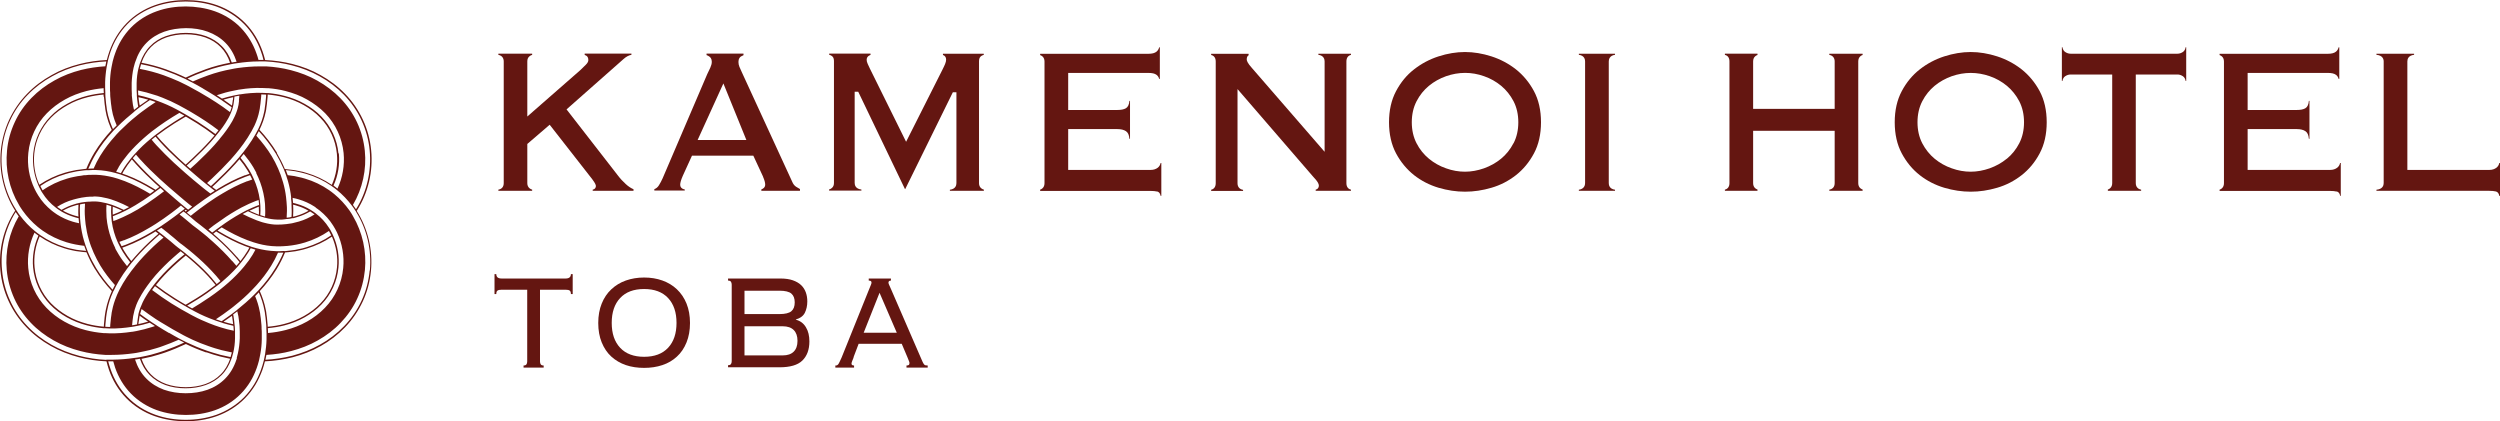
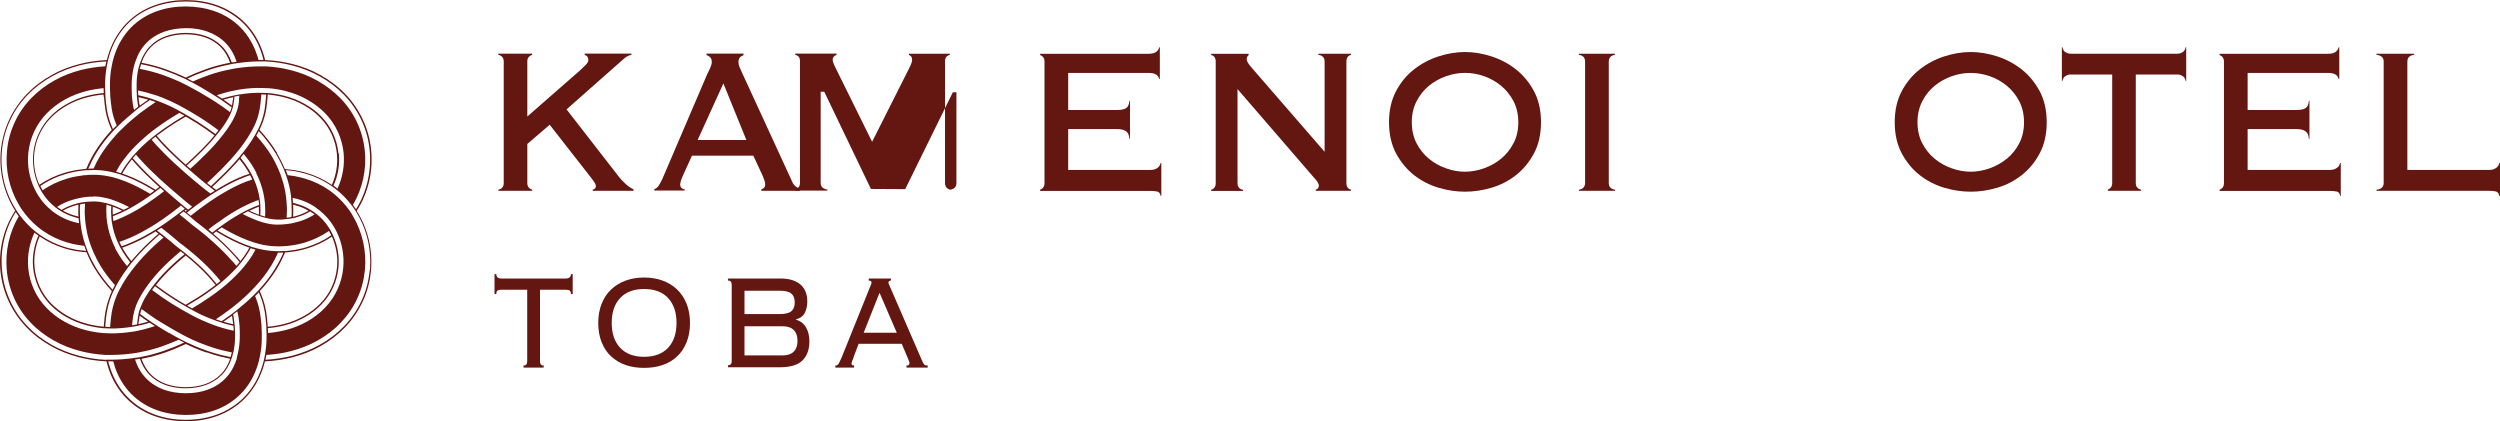
<svg xmlns="http://www.w3.org/2000/svg" id="logo" viewBox="0 0 252.32 42.52">
  <defs>
    <style>.cls-1{fill:#641611;stroke-width:0px;}</style>
  </defs>
  <path class="cls-1" d="M52.84,36.89c.14,0,.24-.04.29-.11.05-.07.08-.17.08-.3v-7.24h-2.58c-.2,0-.33.03-.42.09s-.12.18-.12.35h-.18v-2.01h.18c0,.3.18.44.54.44h6.45c.36,0,.54-.15.54-.44h.18v2.01h-.18c0-.17-.04-.29-.12-.35s-.22-.09-.42-.09h-2.58v7.24c0,.13.03.22.08.3.05.07.15.11.29.11v.21h-2.03v-.21Z" />
  <path class="cls-1" d="M65.01,28.01c.67,0,1.28.1,1.84.3s1.05.49,1.47.89c.41.39.74.87.97,1.44.23.57.35,1.22.35,1.96s-.12,1.39-.35,1.96-.55,1.05-.97,1.43c-.42.39-.9.67-1.47.86s-1.18.28-1.84.28-1.28-.09-1.84-.28-1.05-.48-1.47-.86-.74-.87-.97-1.43-.35-1.22-.35-1.96.12-1.39.35-1.96c.23-.57.55-1.05.97-1.44.42-.39.9-.69,1.47-.89s1.18-.3,1.84-.3ZM65.01,29.17c-1.05,0-1.85.3-2.42.91-.57.61-.85,1.44-.85,2.51s.28,1.9.85,2.51,1.38.91,2.42.91,1.85-.3,2.42-.91.85-1.45.85-2.51-.28-1.9-.85-2.51c-.57-.61-1.38-.91-2.42-.91Z" />
  <path class="cls-1" d="M73.85,28.73c0-.13-.03-.22-.08-.3-.05-.07-.15-.11-.29-.11v-.21h5.29c.49,0,.91.06,1.25.18.34.12.62.28.84.49.22.21.37.46.47.73.1.28.15.58.15.91,0,.44-.09.83-.25,1.15s-.47.55-.9.67v.03c.44.11.78.37,1.01.76.24.39.35.87.35,1.43,0,.83-.24,1.47-.71,1.93-.47.46-1.24.68-2.32.68h-5.18v-.21c.14,0,.24-.04.29-.11.05-.07.08-.17.08-.3v-7.75ZM78.66,31.7c.58,0,.99-.1,1.21-.29.23-.19.34-.49.34-.89s-.11-.69-.34-.89c-.22-.19-.63-.29-1.21-.29h-3.52v2.36h3.52ZM79,35.87c.49,0,.86-.13,1.11-.38s.38-.61.38-1.09-.13-.84-.38-1.09-.62-.38-1.11-.38h-3.86v2.94h3.86Z" />
  <path class="cls-1" d="M86.16,36.07c-.04.1-.09.22-.14.34-.05.13-.08.22-.08.29,0,.13.09.19.26.19v.21h-1.89v-.21c.06,0,.12,0,.16-.02s.09-.05.13-.1.09-.14.14-.25c.05-.11.12-.25.2-.43l2.78-6.9c.08-.19.14-.34.18-.44.04-.1.06-.17.06-.23,0-.14-.09-.2-.28-.2v-.21h2.24v.21c-.16,0-.25.07-.25.2,0,.07.03.16.08.26.05.11.12.26.2.45l2.95,6.8c.09.2.16.36.21.48.05.11.1.2.15.26s.09.09.15.1c.05.01.12.02.22.02v.21h-2.14v-.21c.12,0,.2-.02.24-.06.04-.04.06-.1.06-.18,0-.06-.01-.12-.04-.18-.03-.06-.08-.2-.16-.4l-.58-1.37h-4.35l-.52,1.37ZM90.51,33.58l-1.74-4.03-1.6,4.03h3.33Z" />
  <path class="cls-1" d="M36.02,21.26c1.15-1.81,1.65-3.98,1.44-6.1-.1-1.06-.38-2.1-.83-3.07-.45-.97-1.06-1.86-1.8-2.62-.73-.76-1.58-1.39-2.48-1.89-.89-.51-1.85-.87-2.83-1.12-.91-.23-1.84-.36-2.76-.4-.07-.29-.16-.58-.26-.87-.18-.51-.41-1.02-.7-1.5-.29-.48-.64-.94-1.04-1.35-.8-.82-1.8-1.44-2.84-1.81-1.04-.37-2.12-.52-3.15-.52-1.04,0-2.11.15-3.15.52-1.04.37-2.04.98-2.84,1.81-.4.41-.75.87-1.04,1.35-.29.48-.52.99-.7,1.5-.1.29-.19.58-.26.87-.92.04-1.84.17-2.74.4-.98.25-1.94.61-2.83,1.12-.9.5-1.75,1.13-2.48,1.89-.74.76-1.35,1.65-1.8,2.61-.45.97-.73,2.01-.84,3.07-.21,2.11.28,4.29,1.43,6.1,0,0,0,.01.01.02C.35,23.06-.15,25.21.04,27.3c.1,1.06.37,2.1.82,3.07.44.97,1.05,1.86,1.78,2.63.73.77,1.57,1.4,2.47,1.91.89.51,1.85.88,2.83,1.14.93.24,1.87.38,2.81.42.07.29.15.58.25.86.35,1.03.94,2.03,1.74,2.85.8.82,1.8,1.44,2.84,1.81,1.04.37,2.12.52,3.15.53,1.04,0,2.11-.15,3.15-.52,1.04-.37,2.04-.98,2.84-1.8.4-.41.75-.86,1.05-1.35.29-.48.52-.99.71-1.5.1-.29.19-.59.26-.88.93-.04,1.87-.18,2.79-.41.98-.26,1.94-.62,2.83-1.13.9-.5,1.74-1.14,2.47-1.9.73-.76,1.34-1.65,1.79-2.62.45-.97.72-2.01.82-3.07.2-2.1-.3-4.26-1.44-6.06,0,0,0,0,0,0ZM26.79,6.2c.9.04,1.8.17,2.69.4.97.25,1.91.61,2.8,1.11.89.49,1.72,1.12,2.44,1.86.72.75,1.33,1.62,1.77,2.58.44.95.72,1.98.82,3.02.2,2.06-.27,4.18-1.38,5.95-.1-.15-.2-.29-.31-.44.97-1.64,1.39-3.58,1.2-5.46-.1-.99-.36-1.96-.78-2.86-.42-.9-.99-1.73-1.68-2.44-.69-.71-1.48-1.3-2.33-1.78-.84-.48-1.75-.82-2.68-1.06-.81-.21-1.64-.33-2.47-.38-.05,0-.1,0-.15,0-.07,0-.14,0-.21,0-.1,0-.2,0-.29,0-.74,0-1.47.06-2.2.16-.11.02-.22.03-.32.05-.05,0-.11.02-.16.03-.05,0-.1.02-.15.03-.82.15-1.62.36-2.4.64-.52.18-1.03.39-1.53.61-.04-.02-.07-.04-.11-.06-.15-.08-.29-.15-.44-.23.62-.3,1.27-.56,1.92-.79.79-.28,1.6-.49,2.43-.65.05,0,.1-.02.15-.03.07-.01.14-.03.21-.04.09-.02.19-.03.28-.04.73-.11,1.47-.18,2.22-.18.14,0,.27,0,.41,0,.03,0,.06,0,.09,0,.05,0,.1,0,.15,0ZM31.87,20.96c.14.09.28.2.41.3.52.42.98.92,1.34,1.5.03.05.06.1.09.15.09.14.17.29.24.43.02.05.05.09.07.14.52,1.1.74,2.36.62,3.57-.14,1.5-.79,2.93-1.84,4.01-1.04,1.09-2.46,1.87-3.97,2.25-.58.15-1.18.25-1.78.3,0-.16,0-.33-.02-.49.57-.05,1.13-.14,1.68-.28,1.44-.37,2.77-1.11,3.74-2.12.98-1.01,1.58-2.33,1.71-3.72.11-1.1-.08-2.23-.54-3.23-.02-.05-.04-.09-.06-.14-.07-.15-.15-.29-.23-.44-.04-.06-.08-.13-.12-.19-.36-.57-.81-1.06-1.34-1.46-.14-.11-.28-.21-.43-.3-.05-.03-.1-.06-.14-.09-.4-.24-.84-.43-1.3-.56-.14-.05-.28-.08-.42-.11-.01-.17-.03-.34-.05-.51.21.04.41.09.61.15.57.17,1.11.41,1.6.73.04.03.09.06.13.09ZM27.01,32.77c-.02-.24-.04-.49-.07-.73l-.05-.36-.02-.18-.04-.21c-.13-.69-.35-1.32-.61-1.91.62-.67,1.2-1.41,1.7-2.22.32-.53.61-1.09.85-1.68.22-.01.44-.04.66-.07l.39-.05.39-.08.39-.09c.13-.03.26-.08.38-.11.89-.27,1.75-.67,2.52-1.2.43.97.62,2.06.51,3.12-.13,1.36-.71,2.65-1.67,3.63-.95.98-2.25,1.71-3.67,2.07-.53.14-1.09.23-1.65.28,0-.07,0-.14-.01-.21ZM23.91,36.16s-.03.1-.05.14c-.24.74-.62,1.4-1.14,1.92-.49.5-1.1.88-1.78,1.12-.68.24-1.43.35-2.2.35-.77,0-1.52-.12-2.2-.36-.68-.25-1.29-.63-1.78-1.13-.52-.52-.89-1.18-1.13-1.91.07-.01.14-.02.21-.03.09-.01.19-.03.28-.05.22.64.55,1.2.99,1.64.43.44.97.78,1.59,1.01.62.22,1.31.33,2.03.33.72,0,1.41-.11,2.03-.33.62-.22,1.16-.56,1.6-1,.45-.44.78-1.01,1-1.65.02-.05.03-.1.05-.14.05-.15.09-.31.13-.47.11-.46.17-.95.18-1.45.01-.24,0-.49,0-.74,0-.13-.01-.26-.02-.4,0-.04,0-.07-.01-.11,0-.05-.01-.1-.02-.16-.01-.1-.02-.21-.03-.31l-.04-.29-.02-.15-.02-.12s-.02-.08-.03-.13c.14-.11.28-.21.42-.32.03.12.06.24.08.36l.03.13.02.15.04.3c.02.16.03.31.05.46,0,.05,0,.09.01.14,0,0,0,.01,0,.02,0,.17.02.33.02.5,0,.23.01.45,0,.67-.02.52-.08,1.03-.19,1.51-.04.16-.08.32-.12.48ZM13.78,33.41c-.13.03-.26.05-.39.07-.04,0-.07,0-.11.01-.73.11-1.46.17-2.19.15-.03,0-.07,0-.1,0-.13,0-.26-.02-.39-.02-.05,0-.1,0-.15,0-.61-.05-1.21-.15-1.8-.3-1.52-.39-2.93-1.17-3.97-2.26-1.05-1.09-1.7-2.52-1.83-4.02-.11-1.21.11-2.46.63-3.56.05.04.11.09.16.13.08.06.16.11.24.17-.45.99-.64,2.12-.54,3.21.13,1.39.73,2.71,1.7,3.73.97,1.01,2.3,1.75,3.74,2.12.55.14,1.12.24,1.69.29.05,0,.1,0,.15,0,.13,0,.26.02.39.02.03,0,.07,0,.1,0,.73.02,1.47-.05,2.2-.16,0,0,0,0,0,0,.17-.02.33-.06.5-.09.05-.01.1-.02.15-.03.16-.04.33-.08.49-.11l.57-.16s.06-.02.09-.03c.17.12.35.23.53.34-.16.05-.31.11-.48.15l-.59.17c-.22.05-.43.1-.65.15-.05.01-.1.02-.15.03ZM5.63,21.56c-.14-.09-.28-.2-.41-.3-.53-.43-1-.94-1.36-1.53-.03-.04-.05-.08-.07-.12-.09-.14-.17-.29-.24-.43-.02-.05-.05-.09-.07-.14-.53-1.11-.75-2.38-.62-3.61.15-1.5.81-2.92,1.87-4,.53-.54,1.14-1,1.82-1.38.67-.38,1.41-.66,2.17-.86.57-.14,1.15-.24,1.74-.29,0,.16,0,.33.02.49-.56.05-1.11.14-1.64.27-.72.18-1.42.45-2.05.81-.64.35-1.21.78-1.7,1.29-.98,1-1.59,2.32-1.73,3.71-.11,1.11.08,2.25.53,3.26.02.05.04.09.06.14.07.15.15.29.23.44.03.05.06.11.1.16.36.58.82,1.08,1.36,1.49.14.11.28.21.43.3.05.03.1.06.14.09.39.23.82.42,1.26.55.15.05.3.09.46.12.01.17.03.34.05.51-.22-.04-.44-.1-.65-.16-.56-.17-1.08-.41-1.57-.72-.04-.03-.09-.06-.13-.09ZM10.49,9.76c.02.24.04.49.07.73l.05.36.02.18.04.22.09.43.12.41.06.2.07.19.15.38c.04.08.08.17.12.25-.64.69-1.24,1.45-1.75,2.29-.31.52-.59,1.07-.82,1.64-.07,0-.14,0-.22.02l-.39.05-.39.05c-.13.02-.26.05-.39.08-.26.06-.52.11-.77.19-.91.27-1.78.68-2.58,1.22-.44-.98-.62-2.09-.51-3.16.13-1.36.73-2.64,1.69-3.62.48-.49,1.04-.91,1.67-1.26.62-.36,1.31-.62,2.02-.8.52-.13,1.06-.22,1.61-.27,0,.07,0,.15.01.22ZM13.31,9.55s0-.02,0-.02c-.01-.17-.02-.33-.02-.5,0-.22-.01-.44,0-.66.02-.52.08-1.03.19-1.52.04-.16.08-.32.13-.48.01-.05.03-.1.05-.14.24-.73.61-1.39,1.13-1.91.49-.5,1.1-.88,1.78-1.12.68-.24,1.43-.35,2.2-.36.77,0,1.52.11,2.2.36.68.25,1.29.62,1.78,1.12.52.52.89,1.18,1.13,1.91-.09.01-.17.03-.26.04-.08.01-.15.03-.23.04-.22-.64-.55-1.21-1-1.65-.43-.44-.97-.78-1.59-1.01-.62-.22-1.32-.33-2.03-.33-.72,0-1.41.11-2.03.33-.62.22-1.16.56-1.59,1.01-.44.44-.77,1.01-1,1.65-.02.05-.03.09-.05.14-.05.15-.09.31-.13.47-.11.46-.17.95-.18,1.46-.01.24,0,.49,0,.74,0,.13.01.27.02.4,0,.04,0,.07,0,.11,0,.05,0,.1.01.15.01.11.02.21.03.32l.04.29.02.15.02.11.02.12c-.14.11-.28.21-.42.32l-.03-.1-.05-.25-.03-.13-.02-.15-.04-.3c-.02-.16-.03-.32-.05-.47,0-.04,0-.09-.01-.13ZM20.49,8.94c.39.23.78.46,1.17.71,0,0,.02.01.03.02.18.11.35.22.53.34.05.03.1.07.16.11.34.23.67.46,1,.7-.04.16-.1.32-.17.49-.46-.35-.93-.68-1.41-.99-.05-.03-.1-.07-.16-.1-.17-.11-.34-.22-.52-.33-.67-.41-1.35-.8-2.05-1.17-.1-.06-.21-.11-.31-.16-.18-.09-.37-.18-.55-.27-.06-.03-.11-.05-.17-.08-.49-.22-1-.42-1.51-.61-.78-.28-1.59-.49-2.42-.65.04-.16.08-.32.13-.47.84.16,1.66.37,2.45.66.65.23,1.29.49,1.9.78.06.03.11.05.17.08.18.09.36.18.54.28,0,0,0,0,.01,0,.21.11.4.21.6.32l.59.34ZM26.01,13.13c-.08.16-.16.31-.25.46-.11.2-.23.39-.35.58-.29.45-.6.87-.92,1.27-.1.13-.21.26-.32.39-.03.04-.06.08-.1.12-.14.17-.28.33-.43.49-.62.69-1.27,1.33-1.93,1.95-.14.13-.28.26-.42.39-.13-.1-.26-.2-.39-.31.16-.14.32-.29.47-.43.65-.61,1.29-1.25,1.9-1.92.16-.17.31-.35.46-.53.03-.04.06-.08.1-.12.11-.13.21-.25.31-.38.29-.37.58-.76.84-1.17.14-.22.28-.45.41-.68.08-.15.16-.3.24-.46.02-.05.05-.09.07-.14.21-.46.38-.95.48-1.48l.04-.2.02-.17.05-.35c.03-.23.05-.47.07-.7,0-.07,0-.14.01-.21.16,0,.33.01.49.02,0,.07,0,.15-.01.22-.02.24-.04.48-.07.72l-.05.36-.02.18-.04.22c-.13.65-.34,1.23-.6,1.76-.02.05-.05.1-.07.14ZM29.58,20.66c.13.03.25.05.37.1.42.12.82.29,1.19.51-.37.21-.76.38-1.17.5-.08.02-.16.06-.24.07l-.15.03c.01-.19.02-.38.02-.57,0-.21,0-.43-.02-.64ZM29.51,22.03h.06s.2-.05.2-.05c.09-.02.17-.05.25-.08.45-.13.88-.32,1.28-.56.15.09.3.19.45.3-.49.31-1.02.56-1.58.72-.21.06-.42.11-.63.16-.05.01-.1.02-.15.03-.17.03-.33.05-.5.07-.32.04-.64.05-.96.05-.4,0-.81-.07-1.23-.18-.16-.04-.32-.08-.47-.14-.05-.02-.1-.03-.14-.05-.11-.04-.22-.07-.32-.12-.43-.17-.86-.36-1.28-.58.18-.1.36-.19.54-.28.31.15.61.29.92.4.07.03.14.05.2.07.05.02.1.03.14.05.16.05.32.1.48.14.41.11.81.17,1.18.18.07.01.17,0,.26,0h.27c.16-.01.31-.04.47-.06.02,0,.04,0,.07,0l.26-.03.17-.04.09-.02ZM28.65,25.33l-.38.02s-.09,0-.13,0c-.08,0-.16,0-.26,0-.71-.02-1.38-.13-2.01-.3-.16-.04-.32-.09-.48-.14-.05-.02-.1-.03-.14-.05-.15-.05-.3-.1-.45-.16-.93-.36-1.78-.8-2.59-1.28-.09-.05-.17-.11-.26-.16.14-.11.28-.21.43-.31.03.02.06.04.08.05.79.47,1.62.9,2.51,1.24.16.06.33.12.49.17.05.02.09.03.14.05.16.05.31.09.48.14.57.15,1.17.25,1.8.26.15,0,.3,0,.45,0,.18,0,.35-.02.53-.03.05,0,.11,0,.16-.01.6-.06,1.19-.17,1.77-.35.85-.26,1.67-.65,2.41-1.16.08.14.16.29.23.44-.77.53-1.62.93-2.5,1.2-.13.04-.25.08-.38.11l-.38.08-.38.08-.38.05c-.19.02-.39.05-.58.07-.05,0-.11,0-.16,0,0,0-.02,0-.02,0ZM25.51,25.69c-.25.41-.53.8-.84,1.17-.03.04-.06.08-.1.12-.11.13-.22.25-.33.38-.49.54-1.02,1.04-1.6,1.52-.13.1-.25.21-.38.31-.01,0-.02.02-.04.03-.03.02-.05.04-.08.06-.63.49-1.29.94-1.97,1.37-.26.16-.52.32-.78.48-.05-.03-.09-.05-.14-.08l-.36-.2c.34-.2.68-.4,1.01-.61.68-.42,1.32-.87,1.94-1.35.02-.02.05-.04.07-.05.02-.01.03-.02.05-.04.13-.1.26-.2.38-.31.57-.48,1.11-.98,1.59-1.52.11-.12.22-.25.32-.38.03-.04.06-.08.1-.12.27-.33.51-.68.73-1.03.08-.13.15-.26.22-.39.16.05.32.1.48.15-.09.17-.18.33-.28.5ZM23.42,31.92l.02.11.02.14.04.29c.01.09.02.17.03.26-.15-.03-.3-.07-.45-.1l-.52-.15c.29-.2.57-.4.86-.6,0,.02,0,.04.01.05ZM22.47,32.6l.57.16c.17.04.34.08.51.12,0,.05.01.1.02.15,0,.12.01.24.02.35-.22-.05-.44-.1-.66-.15l-.59-.17c-.16-.04-.31-.1-.46-.15-.04-.01-.08-.03-.12-.04-.02,0-.04-.01-.06-.02-.19-.07-.39-.14-.58-.22-.55-.22-1.09-.46-1.61-.74-.18-.09-.37-.19-.55-.3l-.2-.11-.36-.2s-.09-.05-.14-.08c-.05-.03-.1-.06-.15-.09-.27-.16-.54-.32-.8-.48-.68-.43-1.33-.88-1.96-1.36.09-.13.19-.26.29-.39.61.47,1.25.92,1.92,1.34.34.21.68.42,1.03.62.01,0,.03.02.04.02l.11.06.43.25s.04.02.06.03c.16.09.33.18.48.26.61.33,1.25.6,1.9.84.09.03.19.07.28.1.1.03.2.07.3.1.06.02.12.04.18.06.03,0,.05.02.08.02ZM14.01,32.44l.04-.29.02-.14.02-.11s0-.03,0-.04c.28.21.57.41.86.6l-.54.15c-.15.03-.29.07-.44.1,0-.09.02-.18.03-.28ZM13.97,31.76s-.02.08-.02.11l-.02.11-.02.14-.04.29c-.01.11-.02.22-.04.33-.17.04-.33.07-.5.09.02-.16.03-.32.05-.48l.04-.3.02-.15.03-.13c.02-.11.05-.23.08-.35.01-.05.03-.1.04-.16.05-.16.11-.33.17-.49.14-.36.33-.72.54-1.07.17-.29.36-.57.56-.85.1-.13.19-.26.29-.39.03-.04.06-.08.09-.12.16-.19.31-.39.48-.58.54-.61,1.13-1.2,1.75-1.75.15-.14.32-.27.47-.41.09-.08.19-.16.29-.24.13.1.26.21.39.31-.12.1-.25.2-.37.3-.15.13-.32.26-.46.4-.61.54-1.19,1.11-1.71,1.71-.16.18-.32.37-.47.56-.03.04-.06.08-.09.12-.1.13-.2.26-.29.39-.19.26-.36.52-.52.79-.23.38-.41.76-.55,1.14-.06.17-.12.33-.16.5-.01.05-.03.11-.04.16ZM11.47,29.36c.07-.16.15-.32.23-.47.09-.18.19-.35.29-.52.29-.49.61-.95.94-1.39.1-.13.2-.27.31-.4.03-.04.07-.08.1-.12.12-.15.25-.3.37-.44.63-.71,1.29-1.37,1.99-1.99.13-.12.27-.24.41-.36l.04.03.35.28c-.16.14-.32.27-.48.41-.68.6-1.33,1.25-1.94,1.94-.14.16-.28.33-.42.5-.03.04-.06.08-.09.12-.1.13-.21.26-.31.39-.3.4-.59.82-.85,1.26-.12.21-.24.42-.36.65-.08.15-.15.31-.22.47-.02.05-.04.1-.06.15-.2.47-.36.97-.46,1.5l-.04.19-.02.17-.05.35c-.03.23-.05.47-.07.7,0,.07,0,.14-.01.22-.03,0-.07,0-.1,0-.13,0-.26-.01-.39-.02,0-.08,0-.15.01-.23.02-.24.04-.48.07-.72l.05-.36.03-.18.04-.21c.12-.64.32-1.24.57-1.79.02-.05.04-.1.07-.15ZM7.92,21.86c-.14-.03-.27-.07-.41-.11-.41-.12-.8-.29-1.16-.49.38-.21.78-.39,1.21-.51.11-.04.24-.07.36-.09-.01.21-.02.41-.02.62,0,.19,0,.39.02.58ZM8.03,20.48s-.07.01-.1.02c-.14.03-.28.06-.41.11-.46.13-.9.33-1.31.57-.15-.09-.3-.19-.45-.3.5-.32,1.04-.57,1.62-.73.18-.06.36-.09.55-.14.02,0,.03,0,.05-.01.05-.01.1-.02.15-.03.03,0,.05-.01.08-.02l.28-.04.14-.02.14-.02c.09-.01.19,0,.29-.02h.29s.14-.02.14-.02c.05,0,.09,0,.13,0,.39.01.79.08,1.19.18.16.04.32.08.48.14.05.02.1.03.14.05.12.04.24.08.36.13.42.16.83.36,1.24.57-.18.1-.36.19-.54.28-.29-.14-.58-.27-.88-.39-.08-.03-.16-.06-.24-.09-.05-.02-.1-.03-.14-.05-.16-.05-.32-.1-.48-.14-.4-.1-.79-.17-1.15-.18-.04,0-.08,0-.12,0h-.14s-.27.02-.27.02c-.09,0-.18,0-.27.01l-.24.03h-.03s-.27.04-.27.04c-.07.01-.14.03-.21.04-.02,0-.04,0-.05.01ZM11.97,16.87c.27-.45.58-.87.92-1.28.03-.04.06-.08.1-.12.11-.13.22-.25.33-.37.49-.53,1.03-1.03,1.6-1.51.11-.09.21-.18.32-.26.02-.02.04-.03.06-.05.04-.03.08-.06.12-.09.85-.65,1.75-1.25,2.69-1.8.06.03.12.07.18.1l.32.18c-.36.21-.71.42-1.05.64-.63.4-1.24.82-1.82,1.27-.04.03-.08.06-.12.09-.02.02-.04.03-.06.05-.11.08-.21.17-.32.26-.57.47-1.11.97-1.59,1.51-.11.12-.22.25-.33.37-.03.04-.06.08-.1.12-.3.37-.58.75-.82,1.15-.07.12-.14.24-.2.35-.16-.05-.32-.1-.48-.15.08-.16.17-.31.26-.46ZM14.1,10.66v-.05s-.03-.1-.03-.1l-.02-.14-.04-.29c-.01-.09-.02-.18-.03-.27.33.07.65.16.98.25-.29.2-.57.4-.86.6ZM13.96,9.64s0-.1-.01-.15c0-.12-.01-.24-.02-.36.58.12,1.15.27,1.71.46.05.02.11.03.16.05,0,0,.01,0,.02,0,.19.07.39.14.58.22.56.22,1.11.47,1.65.76.24.13.47.26.71.39.17.09.33.19.49.28.05.03.1.06.15.09.92.54,1.82,1.13,2.65,1.77-.1.13-.2.26-.31.38-.57-.43-1.16-.84-1.77-1.23-.35-.22-.71-.44-1.07-.65,0,0,0,0,0,0l-.15-.09-.39-.22s-.07-.04-.1-.06c-.15-.08-.3-.17-.44-.24-.63-.34-1.28-.62-1.94-.86-.08-.03-.16-.06-.24-.09-.11-.04-.23-.08-.35-.12-.06-.02-.12-.04-.18-.06-.38-.12-.76-.22-1.15-.3ZM20.79,18.56c.13.1.26.21.39.31.04.03.08.06.12.1.12.1.25.19.37.28-.15.09-.29.19-.44.28-.1-.08-.2-.15-.3-.23-.04-.03-.08-.06-.12-.09-.13-.1-.26-.2-.39-.31-.31-.25-.61-.5-.92-.76-.26-.22-.52-.44-.77-.66-.12-.11-.25-.22-.37-.33-.04-.03-.07-.07-.11-.1-.23-.2-.45-.4-.68-.61-.62-.58-1.22-1.17-1.78-1.78-.17-.18-.33-.37-.48-.56.1-.09.21-.17.32-.26.02-.02.04-.03.07-.05.15.18.31.36.47.54.54.6,1.13,1.18,1.75,1.75.23.21.47.43.71.64.04.03.07.07.11.1.12.11.25.22.37.32.24.21.48.41.72.62.32.28.64.54.96.8ZM26.12,20.7c-.07.03-.15.05-.22.08-.3.12-.6.25-.89.39-.06.03-.11.05-.17.08-.18.09-.35.18-.52.28-.7.39-1.4.84-2.07,1.33-.14.1-.29.21-.43.31-.01,0-.02.02-.03.02-.03.02-.06.05-.09.07-.09.07-.19.14-.28.21,0,0,0,0,0,0-.12-.11-.25-.21-.38-.31.08-.06.15-.12.23-.18.04-.03.08-.06.13-.1.04-.03.07-.06.11-.09.1-.08.2-.15.31-.22.66-.48,1.33-.93,2.02-1.33.17-.1.33-.19.5-.28.05-.03.11-.06.16-.08.41-.21.83-.41,1.25-.57.12-.04.23-.09.35-.12.02.17.04.33.05.5ZM26.14,21.29c0,.13,0,.25-.01.38-.05-.02-.1-.04-.16-.06-.26-.1-.53-.22-.8-.34.26-.12.52-.24.77-.34.06-.02.12-.04.18-.07,0,.14.01.28.01.43ZM18.75,30.76l-.04-.02c-.36-.21-.72-.42-1.06-.64-.67-.42-1.3-.86-1.91-1.33.15-.19.3-.37.46-.56.52-.59,1.09-1.16,1.7-1.7.15-.14.31-.26.46-.4.13-.11.26-.22.39-.32.14.11.27.22.4.33.15.13.31.26.46.4.61.54,1.18,1.1,1.7,1.7.16.18.31.36.45.54-.61.47-1.25.92-1.93,1.34-.35.22-.7.43-1.06.64h-.02ZM21.42,28.12c-.52-.6-1.1-1.17-1.71-1.71-.15-.14-.31-.27-.46-.4-.12-.11-.25-.21-.38-.31-.03-.03-.06-.05-.09-.08,0,0-.02-.01-.02-.02-.13-.1-.26-.21-.39-.31-.02-.02-.04-.04-.07-.05l-.25-.19-.12-.09-.06-.05c-.07-.05-.09-.07-.14-.11l-.5-.43-.49-.4-.11-.09-.38-.3h-.01s-.12-.1-.12-.1l-.28-.21c.15-.09.29-.19.44-.28l.23.17.05.04.07.06.39.31.03.03.49.4.5.43s.06.05.11.09l.06.05.13.09.25.19c.06.04.11.08.16.13.11.09.22.18.33.26.02.02.04.04.06.05.04.03.08.07.12.1.1.08.2.16.3.25.16.14.32.27.47.41.62.55,1.21,1.14,1.75,1.75.16.18.32.37.47.56-.12.1-.25.21-.38.31-.15-.19-.3-.37-.46-.55ZM11.39,21.82c.06-.02.13-.04.19-.07.31-.12.62-.26.93-.41.06-.03.11-.05.17-.08.17-.09.35-.18.52-.28.16-.09.31-.18.47-.27.54-.32,1.08-.68,1.61-1.06.14-.1.28-.2.42-.31,0,0,0,0,0,0,.04-.03.08-.06.13-.1.12-.09.24-.18.36-.27.12.11.25.22.37.33-.1.07-.19.15-.29.22-.04.03-.08.06-.13.1-.05.04-.1.08-.15.11-.09.07-.18.13-.27.2-.59.43-1.19.83-1.8,1.2-.07.04-.15.08-.22.12-.17.1-.33.19-.5.28-.05.03-.11.06-.16.08-.43.22-.86.42-1.29.59-.1.04-.21.08-.31.11-.02-.17-.04-.33-.05-.5ZM11.37,21.27c0-.14,0-.28.01-.41.06.02.13.05.19.07.25.1.51.21.76.33-.27.13-.54.25-.81.35-.05.02-.09.03-.14.05,0-.13-.01-.26-.01-.39ZM14.18,16.12c.61.68,1.26,1.31,1.92,1.92.16.15.32.29.48.43.04.03.07.07.11.1.12.11.25.22.37.33.35.3.69.6,1.04.89.21.18.43.37.65.55.13.11.26.21.39.32.04.03.08.06.12.09.04.03.09.07.13.1-.13.1-.27.21-.4.31-.04-.03-.08-.06-.12-.09-.04-.03-.08-.06-.12-.1-.13-.11-.26-.21-.39-.32-.2-.16-.39-.33-.58-.49-.37-.31-.74-.63-1.11-.96-.12-.11-.25-.22-.37-.33-.04-.03-.08-.07-.11-.1-.14-.13-.28-.25-.42-.38-.67-.61-1.32-1.26-1.95-1.95-.14-.15-.28-.31-.42-.47.1-.13.21-.25.32-.37.15.18.3.35.45.52ZM18.75,21.35l-.12-.09s.08-.06.12-.09c.04.03.08.06.12.09-.04.03-.08.06-.12.09ZM13.71,16.55c.63.7,1.29,1.34,1.96,1.96.13.12.27.24.41.36-.13.1-.25.19-.38.29-.09-.06-.18-.11-.27-.17-.81-.49-1.67-.94-2.61-1.3-.16-.06-.32-.12-.48-.17.06-.11.12-.22.18-.32.23-.38.5-.75.79-1.11.13.15.27.31.4.46ZM12.52,24.25c.9-.34,1.73-.77,2.52-1.24.03-.02.07-.04.1-.06.05-.03.09-.06.14-.08.15-.09.3-.18.45-.28.54-.35,1.07-.72,1.58-1.1.1-.08.2-.15.3-.23.13-.1.27-.21.4-.31.04-.03.08-.06.12-.1.04-.03.09-.07.13-.1.13.11.26.21.39.32-.04.03-.08.06-.12.09-.04.03-.08.06-.12.09-.13.1-.26.21-.4.31-.13.1-.27.21-.41.31-.47.35-.95.69-1.45,1.02-.15.1-.29.19-.44.28-.05.03-.09.06-.14.08-.09.06-.18.11-.28.17-.81.48-1.66.92-2.59,1.28-.14.05-.29.1-.43.15-.08-.15-.15-.3-.22-.44.16-.05.32-.11.47-.17ZM12.75,24.85c.94-.36,1.8-.8,2.62-1.29.11-.07.22-.13.33-.2l.3.23c-.13.11-.26.22-.39.34-.7.62-1.37,1.28-2,2-.12.14-.24.28-.36.42-.26-.33-.5-.66-.71-1.01-.07-.11-.13-.23-.2-.34.14-.05.28-.1.41-.15ZM23.44,26.36c-.61-.7-1.26-1.34-1.94-1.95-.16-.15-.33-.28-.49-.43,0,0-.02-.01-.02-.02-.03-.03-.06-.05-.09-.08-.13-.11-.26-.21-.39-.32-.02-.01-.03-.03-.05-.04-.18-.14-.35-.29-.53-.42l-.49-.37-.5-.42-.18-.15-.34-.28-.05-.04-.12-.09-.13-.1c.13-.1.26-.21.4-.31l.12.09.09.07.03.02.39.32.11.09.49.42.47.36c.18.14.36.28.54.43.04.03.09.07.13.11.13.1.26.21.39.32,0,0,.01,0,.02.01.03.03.07.06.1.08.14.12.29.24.43.37.7.61,1.36,1.27,1.99,1.99.12.14.24.28.36.43-.1.13-.21.25-.32.38-.13-.16-.27-.33-.41-.48ZM23.92,25.94c-.63-.72-1.3-1.38-2-2-.13-.12-.27-.24-.4-.35.1-.08.2-.15.3-.23.1.06.21.13.31.19.81.48,1.67.93,2.61,1.29.14.05.28.1.43.15-.07.12-.13.24-.2.36-.21.34-.44.67-.7,1-.11-.14-.23-.28-.34-.41ZM24.94,18.29c-.89.34-1.72.78-2.51,1.25-.02.01-.04.02-.06.04-.05.03-.09.06-.14.08-.15.09-.3.18-.45.28-.56.36-1.09.74-1.62,1.13-.09.07-.17.13-.26.2-.13.1-.27.21-.4.31-.04.03-.08.06-.12.1-.04.03-.09.07-.13.1l-.39-.32s.08-.06.12-.09c.04-.03.08-.06.12-.1.13-.1.26-.21.4-.31.12-.09.24-.19.37-.28.48-.36.98-.71,1.49-1.05.14-.09.29-.19.44-.28.05-.03.09-.06.14-.08.08-.05.15-.1.23-.14.81-.48,1.66-.93,2.59-1.28.16-.06.32-.12.48-.17.08.15.15.29.22.44-.18.06-.35.12-.52.18ZM24.71,17.69c-.94.36-1.8.81-2.61,1.3-.1.06-.19.12-.28.18-.13-.1-.27-.2-.4-.3.13-.12.27-.25.4-.37.66-.62,1.31-1.27,1.94-1.96.14-.15.28-.31.41-.47.31.37.59.76.83,1.16.06.1.12.21.18.31-.16.05-.31.11-.46.16ZM18.02,15.97c-.61-.57-1.2-1.15-1.74-1.74-.16-.17-.31-.35-.46-.53.58-.44,1.18-.86,1.81-1.26.35-.22.7-.43,1.06-.64l.06-.03.08.04c.36.21.71.42,1.06.64.61.39,1.2.79,1.76,1.22-.15.18-.31.36-.47.54-.54.6-1.13,1.19-1.74,1.76-.23.22-.47.43-.7.65-.24-.21-.48-.43-.72-.65ZM9.49,17.16c.06,0,.14,0,.21,0,.69.02,1.34.13,1.95.3.16.04.32.09.48.14.05.02.1.03.14.05.17.06.34.12.5.18.93.36,1.78.8,2.58,1.29.07.04.14.09.22.13-.14.11-.28.21-.43.31-.01,0-.03-.02-.04-.03-.79-.47-1.61-.9-2.51-1.25-.18-.07-.36-.13-.54-.19-.05-.02-.09-.03-.14-.05-.16-.05-.32-.09-.48-.14-.56-.14-1.14-.24-1.75-.26-.06,0-.13,0-.19,0h-.18s-.13.01-.13.01h-.24c-.1.02-.19.02-.29.03-.02,0-.05,0-.07,0h-.09s-.28.05-.28.05l-.37.05c-.12.02-.24.05-.36.07-.24.05-.48.1-.72.18-.87.26-1.71.65-2.46,1.18-.08-.14-.16-.29-.23-.44.78-.54,1.65-.95,2.56-1.21.25-.09.5-.13.76-.19.13-.03.25-.06.38-.08l.38-.05.38-.05s.09,0,.14-.01c.05,0,.11,0,.16,0,.03,0,.05,0,.08,0l.38-.02h.08s.11,0,.11,0ZM11.64,25.05c-.08-.15-.15-.3-.21-.45-.29-.67-.5-1.38-.61-2.1-.02-.16-.04-.33-.06-.49,0-.05,0-.1-.01-.15-.01-.2-.02-.39-.02-.59,0-.21,0-.41.02-.61.16.04.32.09.48.15,0,.15-.02.31-.02.47,0,.15,0,.3.02.44,0,.05,0,.1,0,.15.01.17.03.33.05.5.1.72.31,1.43.61,2.1.07.15.14.3.22.44.02.04.05.09.07.13.07.13.14.25.21.37.22.36.47.71.74,1.05-.1.13-.21.26-.31.4-.31-.38-.6-.77-.85-1.19-.1-.16-.19-.32-.28-.48-.02-.04-.05-.09-.07-.14ZM25.86,17.47c.08.15.15.3.21.45.29.67.5,1.38.61,2.1.02.16.04.33.06.49,0,.05,0,.1.01.15.01.21.02.42.02.63,0,.19,0,.38-.02.57-.16-.04-.32-.09-.48-.15,0-.14.02-.28.02-.43,0-.16,0-.32-.01-.48,0-.05,0-.1-.01-.15-.01-.17-.03-.33-.05-.5-.1-.72-.31-1.43-.61-2.1-.07-.15-.14-.3-.21-.45-.02-.04-.05-.09-.07-.13-.06-.11-.12-.23-.19-.34-.25-.41-.54-.81-.86-1.2.11-.13.21-.26.32-.39.35.42.68.87.96,1.33.09.15.17.3.25.45.02.04.05.09.07.14ZM24.13,10.15l-.04.3-.02.15-.03.12c-.02.12-.05.23-.09.35-.02.05-.03.1-.05.15-.05.16-.12.32-.19.48-.15.34-.34.68-.56,1.01-.19.29-.39.57-.61.85-.1.13-.2.26-.31.38-.03.04-.06.08-.09.12-.16.19-.32.38-.49.57-.56.62-1.16,1.22-1.78,1.8-.22.2-.44.4-.66.6-.12-.11-.25-.22-.37-.32.23-.21.47-.42.7-.64.61-.58,1.2-1.16,1.75-1.77.16-.18.32-.36.47-.55.03-.04.06-.08.09-.12.1-.13.21-.25.31-.38.21-.27.41-.54.58-.81.23-.35.43-.71.57-1.06.07-.17.13-.33.17-.48.02-.05.03-.1.04-.16.01-.04.02-.08.03-.13l.02-.1.02-.15.04-.29c.01-.11.02-.21.03-.32.17-.03.33-.07.5-.09,0,0,0,0,0,0-.01.16-.03.32-.05.47ZM23.5,10.07l-.04.29-.02.14-.02.1s0,.04-.01.06c-.28-.21-.57-.41-.85-.6.32-.1.65-.18.98-.25,0,.09-.02.18-.03.27ZM16.73,6.99c-.79-.28-1.62-.5-2.45-.66.22-.62.53-1.16.95-1.58.42-.43.94-.75,1.54-.97.6-.21,1.28-.32,1.98-.32.7,0,1.38.11,1.98.32.6.22,1.12.54,1.54.97.42.42.74.96.95,1.58-.83.16-1.65.37-2.43.65-.7.25-1.38.53-2.04.85-.66-.32-1.33-.59-2.02-.84ZM13.58,11.23s0,0,0,0c.14-.11.28-.21.41-.32.04-.03.08-.06.13-.1.33-.25.67-.48,1.01-.71.15.05.3.1.45.15.04.02.09.03.13.05-.48.32-.96.65-1.42,1-.04.03-.08.06-.12.09-.09.07-.19.14-.28.22-.04.03-.08.07-.12.1-.59.47-1.15.98-1.69,1.52-.12.12-.24.25-.35.37-.04.04-.07.08-.1.12-.56.62-1.07,1.28-1.52,2.01-.25.41-.47.84-.66,1.28h-.15s-.39.02-.39.02c0,0,0,0,0,0,.23-.54.49-1.06.79-1.55.49-.81,1.07-1.55,1.69-2.22.04-.04.07-.08.11-.12.12-.13.24-.25.37-.37.55-.55,1.14-1.06,1.73-1.54ZM8.13,22.56c-.02-.17-.04-.34-.05-.51,0-.05,0-.1,0-.15-.01-.21-.02-.41-.02-.62,0-.22,0-.44.02-.65.08-.02.16-.04.24-.05l.26-.03c-.02.25-.03.49-.03.73,0,.23.01.47.03.7,0,.05,0,.1.01.15.01.17.03.33.05.5.07.52.17,1.03.32,1.53.07.24.14.47.23.7.06.17.13.33.2.49.02.05.04.1.06.15.2.45.43.89.68,1.31.43.71.93,1.36,1.47,1.96-.08.15-.16.31-.24.47-.61-.66-1.17-1.38-1.65-2.17-.3-.5-.58-1.03-.81-1.58-.02-.05-.04-.1-.06-.15-.07-.17-.13-.34-.19-.51-.06-.18-.12-.35-.17-.53-.17-.57-.28-1.15-.35-1.74ZM9.58,27.14c.5.82,1.08,1.56,1.71,2.24-.26.58-.47,1.2-.61,1.88l-.04.21-.03.18-.05.36c-.03.24-.05.49-.07.73,0,.08,0,.15-.01.23-.57-.05-1.12-.14-1.66-.28-.71-.19-1.39-.45-2.01-.81-.62-.35-1.18-.78-1.66-1.27-.95-.99-1.54-2.28-1.66-3.64-.1-1.06.08-2.15.51-3.11.77.53,1.62.93,2.5,1.2.13.04.25.08.38.11l.39.09.39.08c.13.02.26.04.39.05.23.03.45.06.68.07.24.58.52,1.14.84,1.67ZM17.06,33.61c-.39-.23-.79-.46-1.17-.71-.02-.01-.05-.03-.07-.05-.17-.11-.35-.22-.52-.34-.05-.03-.1-.07-.16-.11-.34-.23-.67-.46-1-.71.04-.16.09-.33.15-.5.47.35.95.69,1.43,1.01.05.03.1.07.16.1.09.06.18.12.27.17.08.05.17.1.25.15.69.42,1.37.82,2.09,1.2.09.05.18.09.27.14.18.09.37.18.55.27.06.03.11.05.17.08.51.23,1.03.44,1.56.62.22.07.44.16.66.22l.67.19c.34.08.69.16,1.03.23-.04.16-.08.32-.13.47-.34-.07-.69-.15-1.03-.23l-.69-.2c-.23-.06-.45-.15-.68-.22-.67-.23-1.32-.5-1.95-.8-.06-.03-.11-.06-.17-.08-.17-.08-.33-.16-.49-.25-.02,0-.04-.02-.06-.03-.19-.1-.37-.2-.55-.3l-.59-.34ZM20.82,35.55c.23.07.45.16.69.23l.7.2c.34.08.68.16,1.02.23-.22.62-.53,1.16-.96,1.58-.42.43-.94.75-1.54.97-.6.21-1.28.32-1.98.32-.7,0-1.38-.11-1.98-.32-.6-.22-1.12-.54-1.54-.97-.42-.42-.73-.95-.95-1.57.34-.07.67-.14,1-.22l.7-.2c.23-.06.46-.15.69-.22.71-.25,1.41-.54,2.09-.86.67.33,1.36.61,2.07.86ZM23.92,31.29s-.03.02-.04.03c-.13.1-.25.19-.38.29-.04.03-.09.07-.13.1-.33.24-.66.48-1,.71-.14-.04-.27-.09-.41-.14-.06-.02-.11-.04-.17-.06.49-.32.96-.65,1.43-1.01.04-.03.08-.06.12-.09.08-.06.16-.12.23-.18.06-.04.11-.09.17-.14.59-.47,1.16-.98,1.7-1.54.12-.12.24-.25.36-.38.04-.04.07-.08.11-.12.54-.6,1.03-1.24,1.46-1.94.26-.42.49-.86.69-1.32.07,0,.13,0,.2,0h.34c-.23.54-.51,1.08-.82,1.58-.48.79-1.04,1.5-1.64,2.16-.04.04-.07.08-.11.12-.12.13-.24.25-.37.38-.56.56-1.15,1.07-1.75,1.55ZM29.37,19.96c.02.17.04.34.05.51,0,.05,0,.1,0,.15.01.22.02.45.02.67,0,.2,0,.4-.02.6l-.2.05-.26.03s-.02,0-.03,0c.02-.23.02-.46.03-.68,0-.25,0-.5-.03-.75,0-.05,0-.1-.01-.15-.01-.17-.03-.33-.05-.5-.06-.5-.16-1-.3-1.48-.07-.25-.15-.5-.24-.75-.06-.17-.13-.33-.2-.5-.02-.05-.04-.1-.06-.15-.19-.43-.41-.86-.65-1.26-.45-.74-.98-1.42-1.55-2.05.09-.15.17-.3.25-.46.63.68,1.21,1.43,1.72,2.26.29.49.55,1,.78,1.53.02.05.04.1.06.15.07.17.13.33.19.5.07.19.13.39.19.59.16.55.27,1.12.33,1.69ZM27.96,15.42c-.52-.85-1.12-1.62-1.77-2.32.27-.55.5-1.16.64-1.85l.04-.22.02-.18.05-.36c.03-.24.05-.49.07-.73,0-.07,0-.15.01-.22.55.05,1.1.14,1.62.27.71.18,1.39.44,2.02.8.62.35,1.19.77,1.66,1.27.96.98,1.55,2.27,1.68,3.63.11,1.07-.07,2.17-.51,3.15-.79-.54-1.66-.95-2.56-1.21-.25-.09-.51-.14-.77-.19-.13-.03-.26-.06-.39-.08l-.39-.05c-.21-.03-.42-.05-.63-.07-.23-.56-.51-1.1-.81-1.62ZM34.16,15.49c-.13-1.39-.74-2.71-1.72-3.72-.49-.51-1.06-.94-1.7-1.29-.63-.36-1.33-.63-2.05-.81-.54-.14-1.09-.23-1.65-.28-.05,0-.1,0-.15,0-.16-.01-.33-.02-.49-.02-.73-.02-1.47.04-2.2.16-.01,0-.03,0-.04,0-.15.03-.31.06-.46.09-.05.01-.1.02-.15.03-.39.08-.77.18-1.15.3-.17-.12-.35-.23-.52-.34.56-.19,1.13-.35,1.71-.46.05-.01.1-.02.15-.03.12-.02.23-.05.35-.07.05,0,.1-.01.15-.02.73-.12,1.46-.17,2.19-.15.16,0,.33.01.49.02.05,0,.1,0,.15,0,.6.05,1.19.14,1.76.29.76.2,1.5.47,2.17.86.67.38,1.29.84,1.82,1.38,1.05,1.08,1.71,2.51,1.86,4.01.12,1.23-.1,2.49-.62,3.6-.07-.06-.14-.11-.21-.17-.06-.05-.13-.09-.19-.14.46-1,.65-2.14.54-3.25ZM11.15,5.23c.35-1.01.92-1.99,1.71-2.8.78-.81,1.77-1.41,2.79-1.77,1.02-.36,2.08-.51,3.1-.51,1.02,0,2.08.15,3.1.51,1.02.37,2,.97,2.79,1.77.79.8,1.36,1.79,1.71,2.8.1.27.18.54.24.82-.02,0-.04,0-.05,0-.15,0-.3,0-.45,0-.06-.22-.12-.43-.2-.64-.33-.95-.87-1.87-1.6-2.62-.73-.75-1.64-1.31-2.6-1.65-.96-.34-1.96-.48-2.94-.49-.98,0-1.98.14-2.94.49-.96.34-1.87.9-2.6,1.65-.73.75-1.27,1.66-1.6,2.62-.08.21-.14.43-.2.65-.01.05-.03.1-.04.15-.04.16-.07.33-.1.49,0,.05-.02.11-.03.16-.05.24-.07.48-.1.73-.02.24-.04.48-.04.72,0,.2,0,.39,0,.58,0,.16,0,.33.02.49,0,.05,0,.1,0,.15,0,.07,0,.14.01.21.02.23.04.47.07.7l.05.35.02.17.04.2.08.39.11.37.06.19.07.18.14.35s0,.01,0,.02c-.12.12-.25.25-.37.37-.03-.07-.06-.13-.09-.2l-.15-.38-.07-.19-.06-.2-.12-.4-.09-.42-.04-.21-.02-.18-.05-.36c-.03-.24-.05-.48-.07-.72,0-.07,0-.15-.01-.22,0-.05,0-.1,0-.15,0-.16-.01-.33-.02-.49,0-.21,0-.41,0-.62,0-.25.03-.5.05-.75.03-.25.05-.51.1-.76,0-.02,0-.04.01-.06.03-.16.06-.33.1-.49.01-.05.02-.1.03-.15.07-.27.15-.55.24-.82ZM.2,15.15c.1-1.04.38-2.07.83-3.02.44-.95,1.05-1.83,1.78-2.57.72-.75,1.56-1.37,2.45-1.86.88-.5,1.83-.86,2.8-1.11.88-.22,1.78-.35,2.67-.39-.04.17-.07.33-.1.49-.82.05-1.64.17-2.45.37-.93.24-1.84.58-2.68,1.06-.85.47-1.64,1.06-2.33,1.77-.69.71-1.27,1.54-1.68,2.44-.42.9-.69,1.87-.78,2.86-.19,1.89.22,3.84,1.2,5.48.03.05.05.09.08.14.02.02.03.05.05.08.08.12.16.24.24.36.43.61.95,1.17,1.53,1.65.08.07.16.13.24.19.05.04.1.07.15.11.04.03.08.06.12.09.73.51,1.55.9,2.39,1.16.59.18,1.19.29,1.79.36.06.17.12.34.19.51-.2-.01-.4-.03-.6-.06-.13-.02-.26-.03-.38-.05l-.38-.08-.38-.08c-.13-.03-.25-.07-.38-.11-.87-.26-1.72-.67-2.48-1.19-.04-.03-.08-.06-.12-.09-.07-.05-.14-.1-.21-.15-.06-.05-.12-.1-.19-.15-.6-.48-1.13-1.04-1.58-1.65-.11-.14-.21-.29-.3-.44-.02-.03-.04-.07-.07-.1,0-.01-.01-.03-.02-.04C.46,19.35-.01,17.22.2,15.15ZM10.72,36.32c-.92-.04-1.84-.18-2.74-.41-.97-.26-1.91-.62-2.79-1.12-.88-.5-1.72-1.13-2.43-1.88-.72-.75-1.32-1.63-1.75-2.59-.44-.96-.71-1.98-.8-3.03C0,25.25.48,23.15,1.58,21.4c.1.15.2.29.31.44-.96,1.62-1.38,3.54-1.21,5.41.09.99.35,1.96.76,2.87.41.91.98,1.74,1.66,2.45.68.72,1.47,1.31,2.32,1.79.84.48,1.75.83,2.68,1.07.83.22,1.67.34,2.52.39.05,0,.1,0,.15,0,.05,0,.1,0,.16,0,.11,0,.23,0,.34,0,.74,0,1.47-.06,2.2-.16.09-.01.18-.03.27-.04.07-.01.14-.02.21-.04.05,0,.1-.02.15-.03.34-.06.68-.15,1.02-.22l.67-.19c.23-.06.44-.14.66-.22.54-.19,1.06-.4,1.58-.63.05.03.1.06.16.08.13.07.26.14.4.2-.64.31-1.3.57-1.97.81-.23.07-.45.16-.68.22l-.69.2c-.33.08-.67.16-1.01.22-.05,0-.1.02-.15.03-.09.02-.17.03-.26.04-.08.01-.15.02-.23.03-.73.11-1.47.17-2.22.18-.15,0-.31,0-.46,0-.01,0-.03,0-.04,0-.05,0-.1,0-.15,0ZM26.35,37.3c-.18.5-.4,1-.69,1.47-.29.47-.63.92-1.02,1.32-.79.8-1.77,1.4-2.79,1.77-1.02.36-2.08.51-3.1.51-1.02,0-2.08-.15-3.1-.52-1.02-.37-2-.97-2.78-1.78-.79-.8-1.36-1.79-1.71-2.8-.09-.27-.17-.53-.24-.8,0,0,0,0,0,0,.17,0,.34,0,.51,0,.06.21.12.43.19.64.33.95.86,1.87,1.6,2.62.73.75,1.64,1.31,2.6,1.66.96.34,1.96.49,2.94.49.98,0,1.98-.14,2.94-.48.96-.34,1.87-.9,2.6-1.65.37-.37.69-.79.96-1.23.27-.44.48-.91.65-1.38.08-.22.14-.43.2-.65.01-.05.03-.1.04-.15.04-.16.07-.33.1-.49,0-.05.02-.1.03-.15.05-.24.07-.48.1-.73.02-.24.04-.48.04-.72,0-.2,0-.39,0-.59,0-.16,0-.33-.02-.49,0-.05,0-.1,0-.15,0-.07,0-.13-.01-.2-.02-.23-.04-.47-.07-.7l-.05-.35-.02-.17-.04-.19c-.1-.54-.26-1.05-.46-1.52.12-.12.25-.25.37-.38.25.56.45,1.16.57,1.81l.04.21.02.18.05.36c.03.24.05.48.07.72,0,.07,0,.14.01.21,0,.05,0,.1,0,.15,0,.16.01.33.02.49,0,.21,0,.42,0,.63,0,.25-.03.5-.05.75-.03.25-.06.51-.1.76,0,.02,0,.04-.01.05-.03.16-.06.33-.1.49-.01.05-.02.1-.04.15-.07.28-.15.55-.25.82ZM37.31,27.31c-.1,1.04-.37,2.07-.81,3.02-.44.96-1.04,1.83-1.76,2.58-.72.75-1.55,1.38-2.44,1.87-.88.5-1.83.86-2.79,1.12-.9.23-1.81.36-2.72.41.04-.17.07-.33.1-.49.84-.05,1.68-.17,2.5-.39.93-.24,1.84-.59,2.68-1.07.85-.48,1.64-1.07,2.32-1.79.68-.71,1.26-1.54,1.67-2.45.42-.9.67-1.88.77-2.87.18-1.87-.24-3.8-1.2-5.43-.03-.05-.06-.09-.08-.14-.02-.04-.05-.08-.07-.12-.07-.11-.14-.21-.21-.32-.43-.61-.95-1.17-1.53-1.65-.09-.08-.19-.15-.29-.23-.03-.03-.07-.05-.1-.07-.04-.03-.08-.06-.12-.09-.75-.52-1.58-.92-2.44-1.17-.24-.08-.48-.13-.72-.18-.12-.03-.24-.05-.36-.08l-.37-.05c-.1-.01-.2-.03-.3-.04-.06-.17-.12-.34-.19-.51.18.01.36.04.54.06l.38.05c.13.02.25.05.38.08.25.06.51.11.76.19.89.26,1.76.67,2.54,1.21.04.03.08.06.12.09.06.04.11.08.17.12.08.06.16.12.23.18.6.48,1.13,1.04,1.58,1.65.11.14.21.29.3.44.01.02.02.03.04.05.02.03.03.06.05.09,1.1,1.76,1.58,3.86,1.39,5.91Z" />
  <path class="cls-1" d="M55.47,12.58l4.29,5.49c.34.45.38.61.38.71,0,.08-.03.3-.32.36v.12h4.12v-.16c-.26-.11-.52-.28-.78-.52-.29-.27-.55-.54-.76-.82l-5.22-6.72,5.74-5.07c.26-.24.54-.39.81-.44v-.12h-4.72v.13c.06.02.12.05.18.09.09.06.19.19.19.43,0,.15-.08.3-.25.47-.13.14-.31.31-.54.53l-5.37,4.7v-5.57c0-.22.07-.39.22-.51.08-.07.17-.12.27-.14v-.12h-3.41v.12c.34.06.54.3.54.66v12.28c0,.37-.19.6-.54.66v.12h3.41v-.12c-.1-.03-.19-.07-.27-.14-.14-.12-.22-.29-.22-.51v-3.96l2.27-1.95Z" />
  <path class="cls-1" d="M77.02,17.86c.14.32.21.58.21.78,0,.18-.09.32-.25.41-.05.03-.1.05-.14.07v.14h3.9v-.18c-.14-.08-.27-.15-.39-.23-.17-.11-.31-.29-.4-.52l-5.06-11c-.11-.23-.2-.43-.26-.58-.07-.17-.1-.33-.1-.5,0-.34.15-.49.27-.56.08-.04.16-.08.24-.12v-.16h-3.73v.15c.1.04.19.08.27.14.12.08.26.23.26.54,0,.17-.05.37-.15.59-.09.2-.19.42-.31.65l-4.5,10.51c-.12.26-.24.5-.37.7-.12.2-.28.33-.47.4v.14h3.07v-.11c-.41-.07-.46-.35-.46-.48,0-.19.08-.48.26-.89l.93-2.04h6.19l.98,2.11ZM70.41,14.13l2.6-5.71,2.32,5.71h-4.92Z" />
-   <path class="cls-1" d="M91.36,19.09l4.81-9.78h.36v9.17c0,.23-.09.6-.66.67v.11h3.43v-.12c-.1-.03-.19-.07-.27-.14-.14-.12-.22-.29-.22-.51V6.15c0-.29.13-.43.23-.5.08-.05.16-.09.25-.11v-.12h-4.12v.13c.2.06.32.23.32.46,0,.13-.03.28-.1.44-.06.14-.14.33-.26.56l-3.68,7.3-3.65-7.38c-.08-.16-.16-.32-.22-.47-.08-.17-.11-.31-.11-.43,0-.17.08-.32.23-.41.05-.03.11-.06.16-.08v-.13h-4.17v.12c.09.02.18.06.25.11.11.07.23.21.23.5v12.33c0,.22-.07.39-.22.51-.08.07-.17.12-.27.14v.12h3.26v-.11c-.59-.07-.68-.44-.68-.67v-9.2h.36l4.71,9.81Z" />
+   <path class="cls-1" d="M91.36,19.09l4.81-9.78h.36v9.17c0,.23-.09.6-.66.67v.11v-.12c-.1-.03-.19-.07-.27-.14-.14-.12-.22-.29-.22-.51V6.15c0-.29.13-.43.23-.5.08-.05.16-.09.25-.11v-.12h-4.12v.13c.2.06.32.23.32.46,0,.13-.03.28-.1.44-.06.14-.14.33-.26.56l-3.68,7.3-3.65-7.38c-.08-.16-.16-.32-.22-.47-.08-.17-.11-.31-.11-.43,0-.17.08-.32.23-.41.05-.03.11-.06.16-.08v-.13h-4.17v.12c.09.02.18.06.25.11.11.07.23.21.23.5v12.33c0,.22-.07.39-.22.51-.08.07-.17.12-.27.14v.12h3.26v-.11c-.59-.07-.68-.44-.68-.67v-9.2h.36l4.71,9.81Z" />
  <path class="cls-1" d="M116.77,19.32c.15.03.32.14.37.45h.07v-3.32h-.07c-.04.19-.13.35-.28.47-.19.15-.43.23-.72.23h-8.33v-4.12h4.97c.36,0,.65.07.86.21.21.14.32.39.35.77h.06v-3.83h-.06c-.03.38-.15.63-.36.75-.21.12-.49.17-.85.17h-4.97v-3.74h8.08c.39,0,.66.06.83.19.1.07.22.2.27.41h.07v-3.18h-.07c-.04.17-.12.31-.26.43-.18.15-.45.22-.84.22h-10.91v.13c.09.03.17.08.24.14.13.12.2.29.2.51v12.28c0,.22-.07.39-.2.51-.07.07-.15.11-.24.14v.13h11.15c.26,0,.47.02.64.06Z" />
  <path class="cls-1" d="M132.67,17.98c.3.33.44.57.44.75,0,.09-.03.34-.32.41v.12h3.56v-.12c-.3-.07-.46-.3-.46-.66V6.2c0-.36.17-.59.46-.66v-.12h-3.29v.11c.57.08.63.48.63.67v9.12l-7.33-8.45c-.47-.52-.53-.75-.53-.88,0-.22.08-.35.19-.41v-.15h-3.78v.12c.3.07.46.3.46.66v12.28c0,.36-.17.59-.46.66v.12h3.22v-.11c-.36-.06-.56-.3-.56-.67v-9.5l7.77,9Z" />
  <path class="cls-1" d="M153,7c-.74-.58-1.57-1.02-2.47-1.31-.9-.29-1.8-.44-2.67-.44s-1.77.15-2.67.44c-.9.29-1.73.73-2.47,1.31-.74.57-1.35,1.31-1.82,2.2-.47.88-.71,1.94-.71,3.14s.24,2.26.71,3.14c.47.88,1.09,1.62,1.82,2.2.74.58,1.57,1,2.47,1.27,1.81.53,3.54.53,5.34,0,.9-.26,1.73-.69,2.47-1.27.74-.58,1.35-1.32,1.82-2.2.47-.88.71-1.93.71-3.14s-.24-2.26-.71-3.14c-.47-.88-1.09-1.62-1.82-2.2ZM152.75,14.46c-.32.62-.74,1.14-1.25,1.56-.51.42-1.09.74-1.73.97-.63.22-1.28.34-1.91.34s-1.28-.11-1.91-.34c-.64-.22-1.22-.55-1.73-.97-.51-.42-.94-.95-1.25-1.56-.32-.62-.48-1.33-.48-2.12s.16-1.5.48-2.12c.32-.62.74-1.14,1.25-1.56.51-.42,1.09-.74,1.73-.97,1.27-.44,2.56-.45,3.83,0,.64.22,1.22.55,1.73.97.51.42.93.95,1.25,1.56.32.62.48,1.33.48,2.12s-.16,1.5-.48,2.12Z" />
  <path class="cls-1" d="M163,5.42h-3.65v.11c.57.08.63.48.63.67v12.28c0,.19-.07.59-.63.67v.11h3.65v-.11c-.57-.08-.63-.48-.63-.67V6.2c0-.19.07-.59.63-.67v-.11Z" />
-   <path class="cls-1" d="M187.99,5.42h-3.36v.12c.34.06.54.3.54.66v4.79h-8.23v-4.79c0-.22.07-.39.2-.51.07-.07.15-.11.24-.14v-.13h-3.29v.12c.3.07.46.3.46.66v12.28c0,.36-.17.59-.46.66v.12h3.29v-.13c-.09-.03-.17-.08-.24-.14-.13-.12-.2-.29-.2-.51v-5.28h8.23v5.28c0,.37-.19.6-.54.66v.12h3.36v-.13c-.09-.03-.17-.08-.24-.14-.13-.12-.2-.29-.2-.51V6.2c0-.22.07-.39.2-.51.07-.07.15-.11.24-.14v-.13Z" />
  <path class="cls-1" d="M205.86,15.48c.47-.88.71-1.93.71-3.14s-.24-2.26-.71-3.14c-.47-.88-1.09-1.62-1.82-2.2-.74-.58-1.57-1.02-2.47-1.31-.9-.29-1.8-.44-2.67-.44s-1.77.15-2.67.44c-.9.29-1.73.73-2.47,1.31-.74.58-1.35,1.31-1.82,2.2-.47.88-.71,1.93-.71,3.14s.24,2.26.71,3.14c.47.88,1.08,1.62,1.82,2.2.74.58,1.57,1,2.47,1.27,1.81.53,3.54.53,5.34,0,.9-.26,1.73-.69,2.47-1.27.74-.58,1.35-1.31,1.82-2.2ZM202.54,16.02c-.51.42-1.09.74-1.73.97-.63.22-1.28.34-1.91.34s-1.28-.11-1.91-.34c-.64-.22-1.22-.55-1.73-.97-.51-.42-.93-.95-1.25-1.56-.32-.62-.48-1.33-.48-2.12s.16-1.5.48-2.12c.32-.62.74-1.14,1.25-1.56.51-.42,1.09-.74,1.73-.97,1.27-.44,2.56-.44,3.83,0,.64.22,1.22.55,1.73.97.51.42.93.95,1.25,1.56.32.62.48,1.33.48,2.12s-.16,1.5-.48,2.12c-.32.62-.74,1.14-1.25,1.56Z" />
  <path class="cls-1" d="M219.78,7.52c.18,0,.36.06.53.17.15.1.25.26.28.48h.06v-3.4h-.06c-.03.22-.13.38-.28.48-.17.11-.35.17-.53.17h-10.81c-.18,0-.36-.06-.53-.17-.15-.1-.25-.26-.28-.48h-.06v3.4h.06c.03-.22.13-.38.28-.48.17-.11.35-.17.53-.17h4.21v10.96c0,.22-.07.39-.2.51-.07.07-.15.11-.24.14v.13h3.36v-.12c-.34-.06-.54-.3-.54-.66V7.52h4.21Z" />
  <path class="cls-1" d="M235.82,19.32c.15.03.32.14.37.45h.06v-3.32h-.07c-.04.19-.13.35-.28.47-.19.15-.43.23-.72.23h-8.33v-4.12h4.97c.36,0,.65.07.86.21.21.14.32.39.35.77h.06v-3.83h-.06c-.03.38-.15.63-.36.75-.21.12-.49.17-.85.17h-4.97v-3.74h8.08c.39,0,.66.06.83.19.1.07.22.2.27.41h.07v-3.18h-.07c-.04.17-.12.31-.26.43-.18.15-.45.22-.84.22h-10.91v.13c.09.03.17.08.24.14.13.12.2.29.2.51v12.28c0,.22-.07.39-.2.51-.07.07-.15.11-.24.14v.13h11.15c.26,0,.47.02.64.06Z" />
  <path class="cls-1" d="M251.88,19.32c.15.03.32.14.37.45h.07v-3.32h-.07c-.04.19-.13.35-.28.47-.19.15-.43.23-.72.23h-8.28V6.2c0-.23.09-.6.68-.67v-.11h-3.8v.11c.63.06.73.44.73.67v12.28c0,.23-.1.61-.73.67v.11h11.39c.26,0,.47.02.64.06Z" />
</svg>